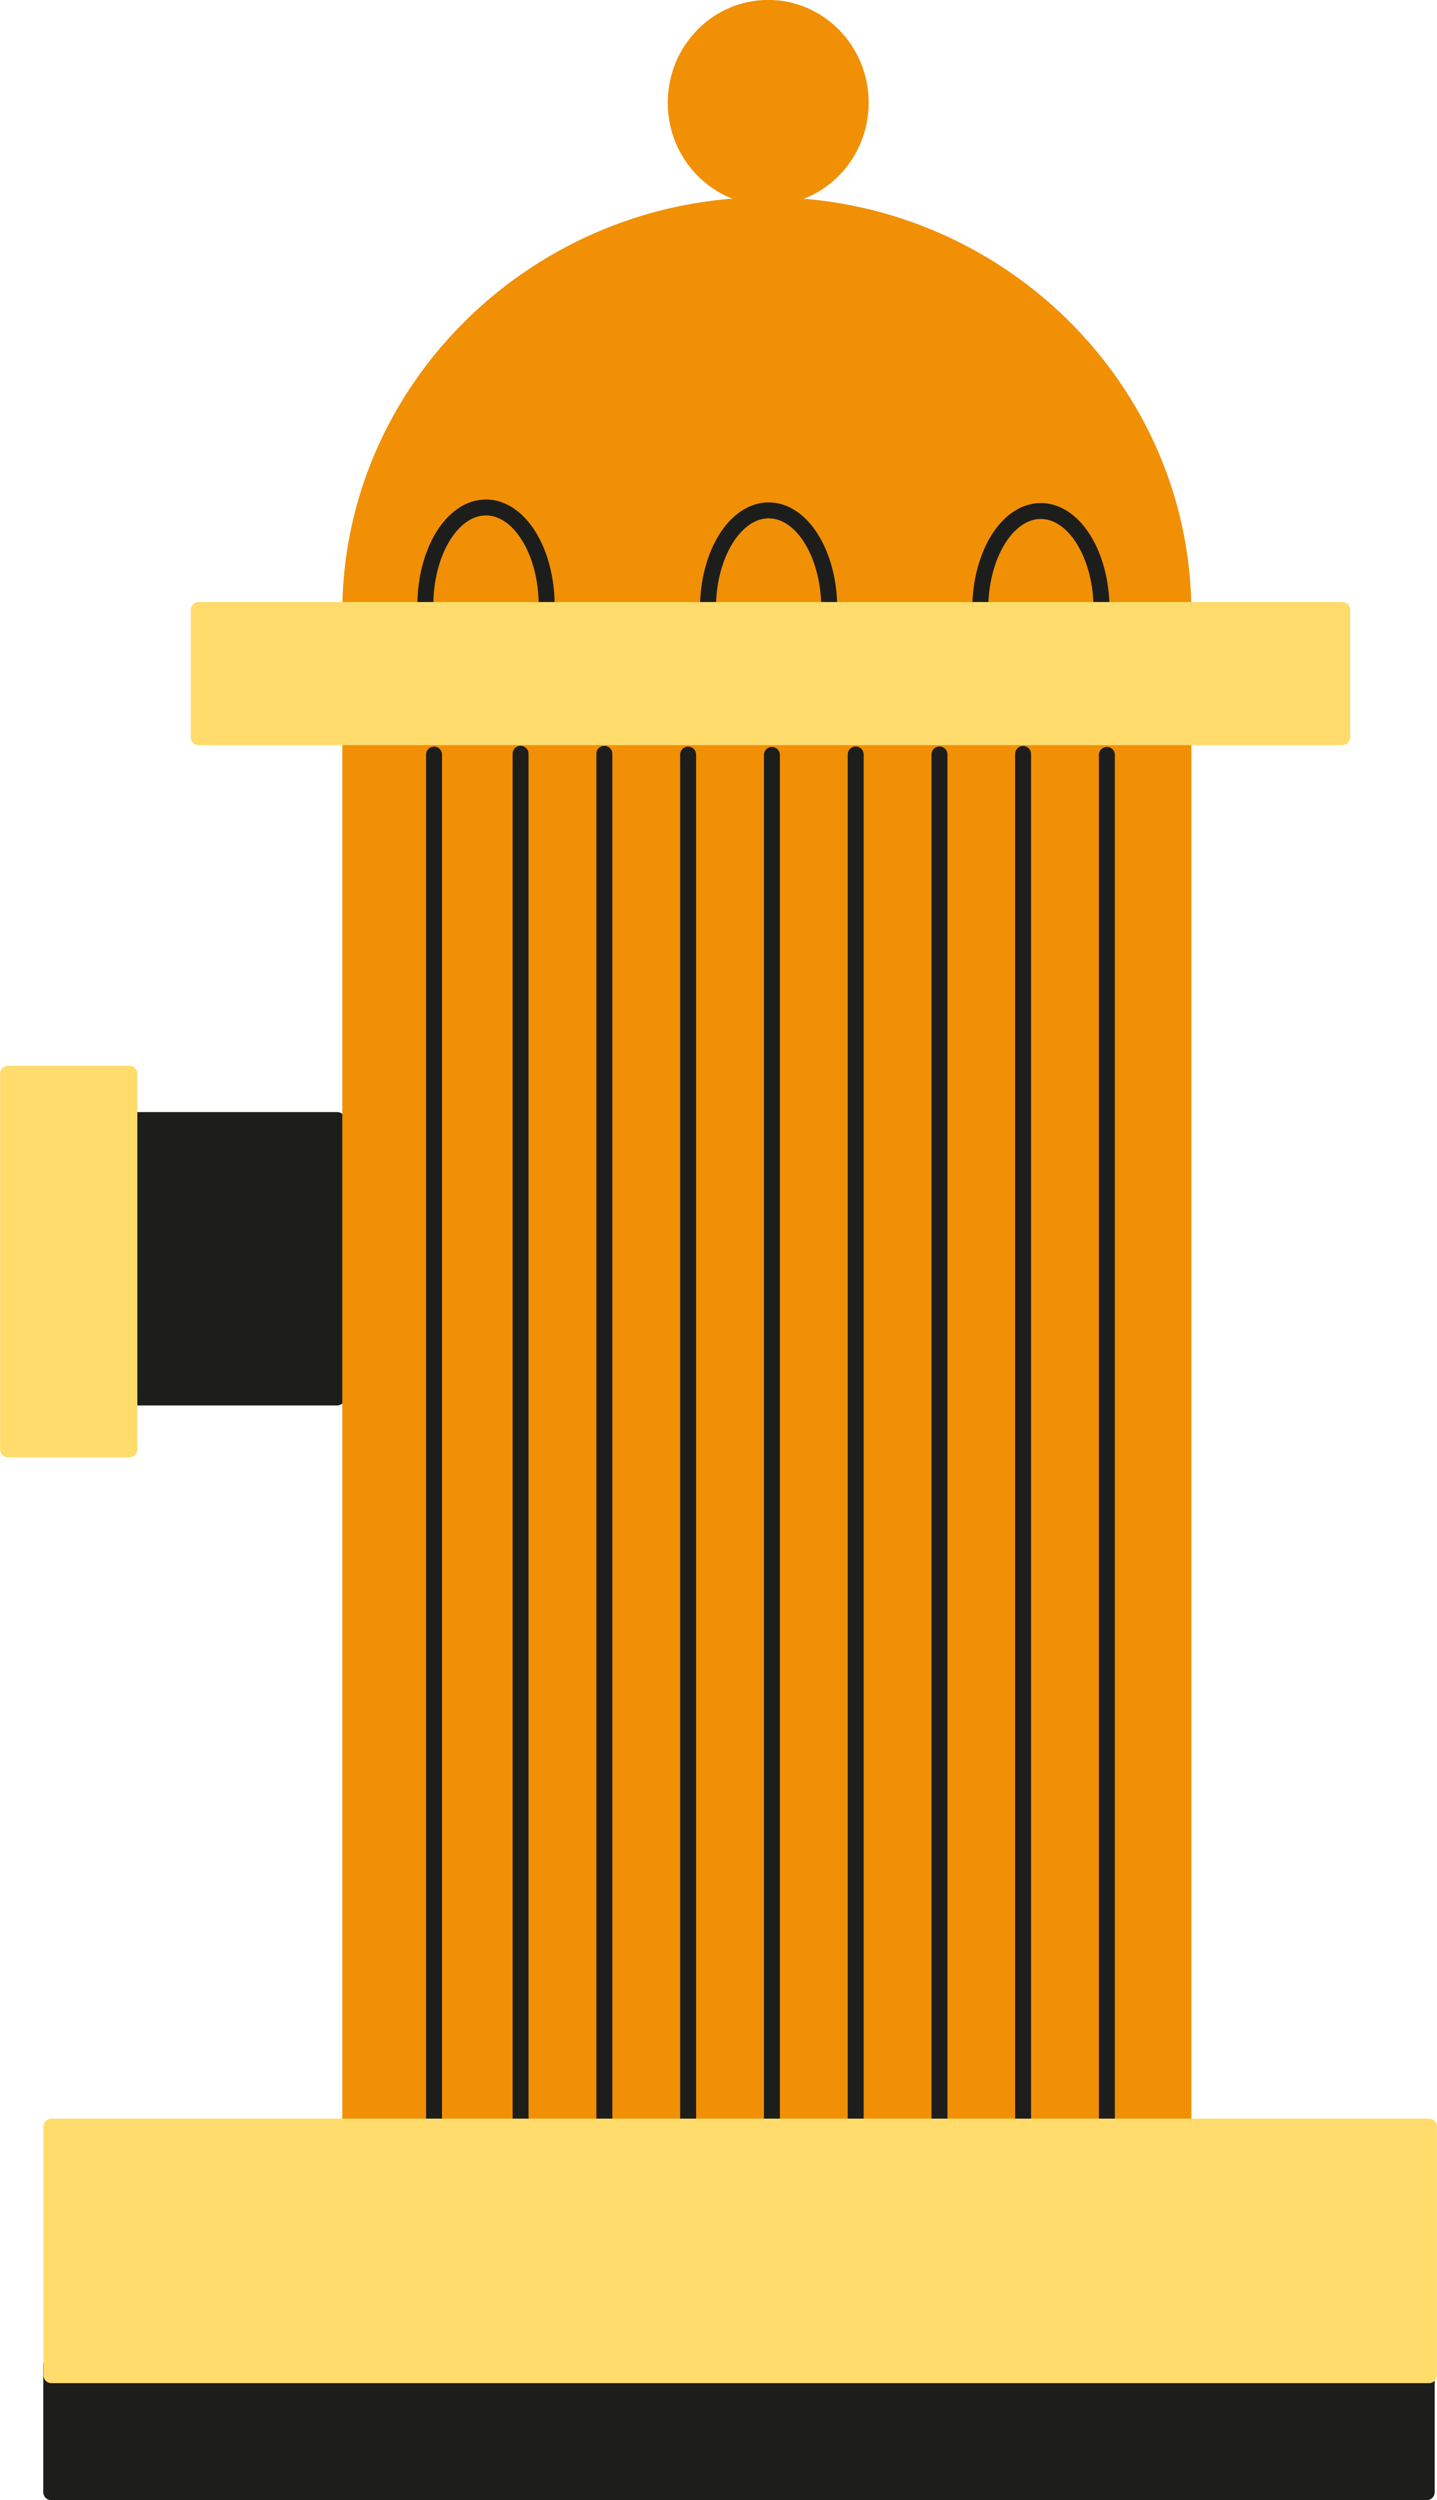
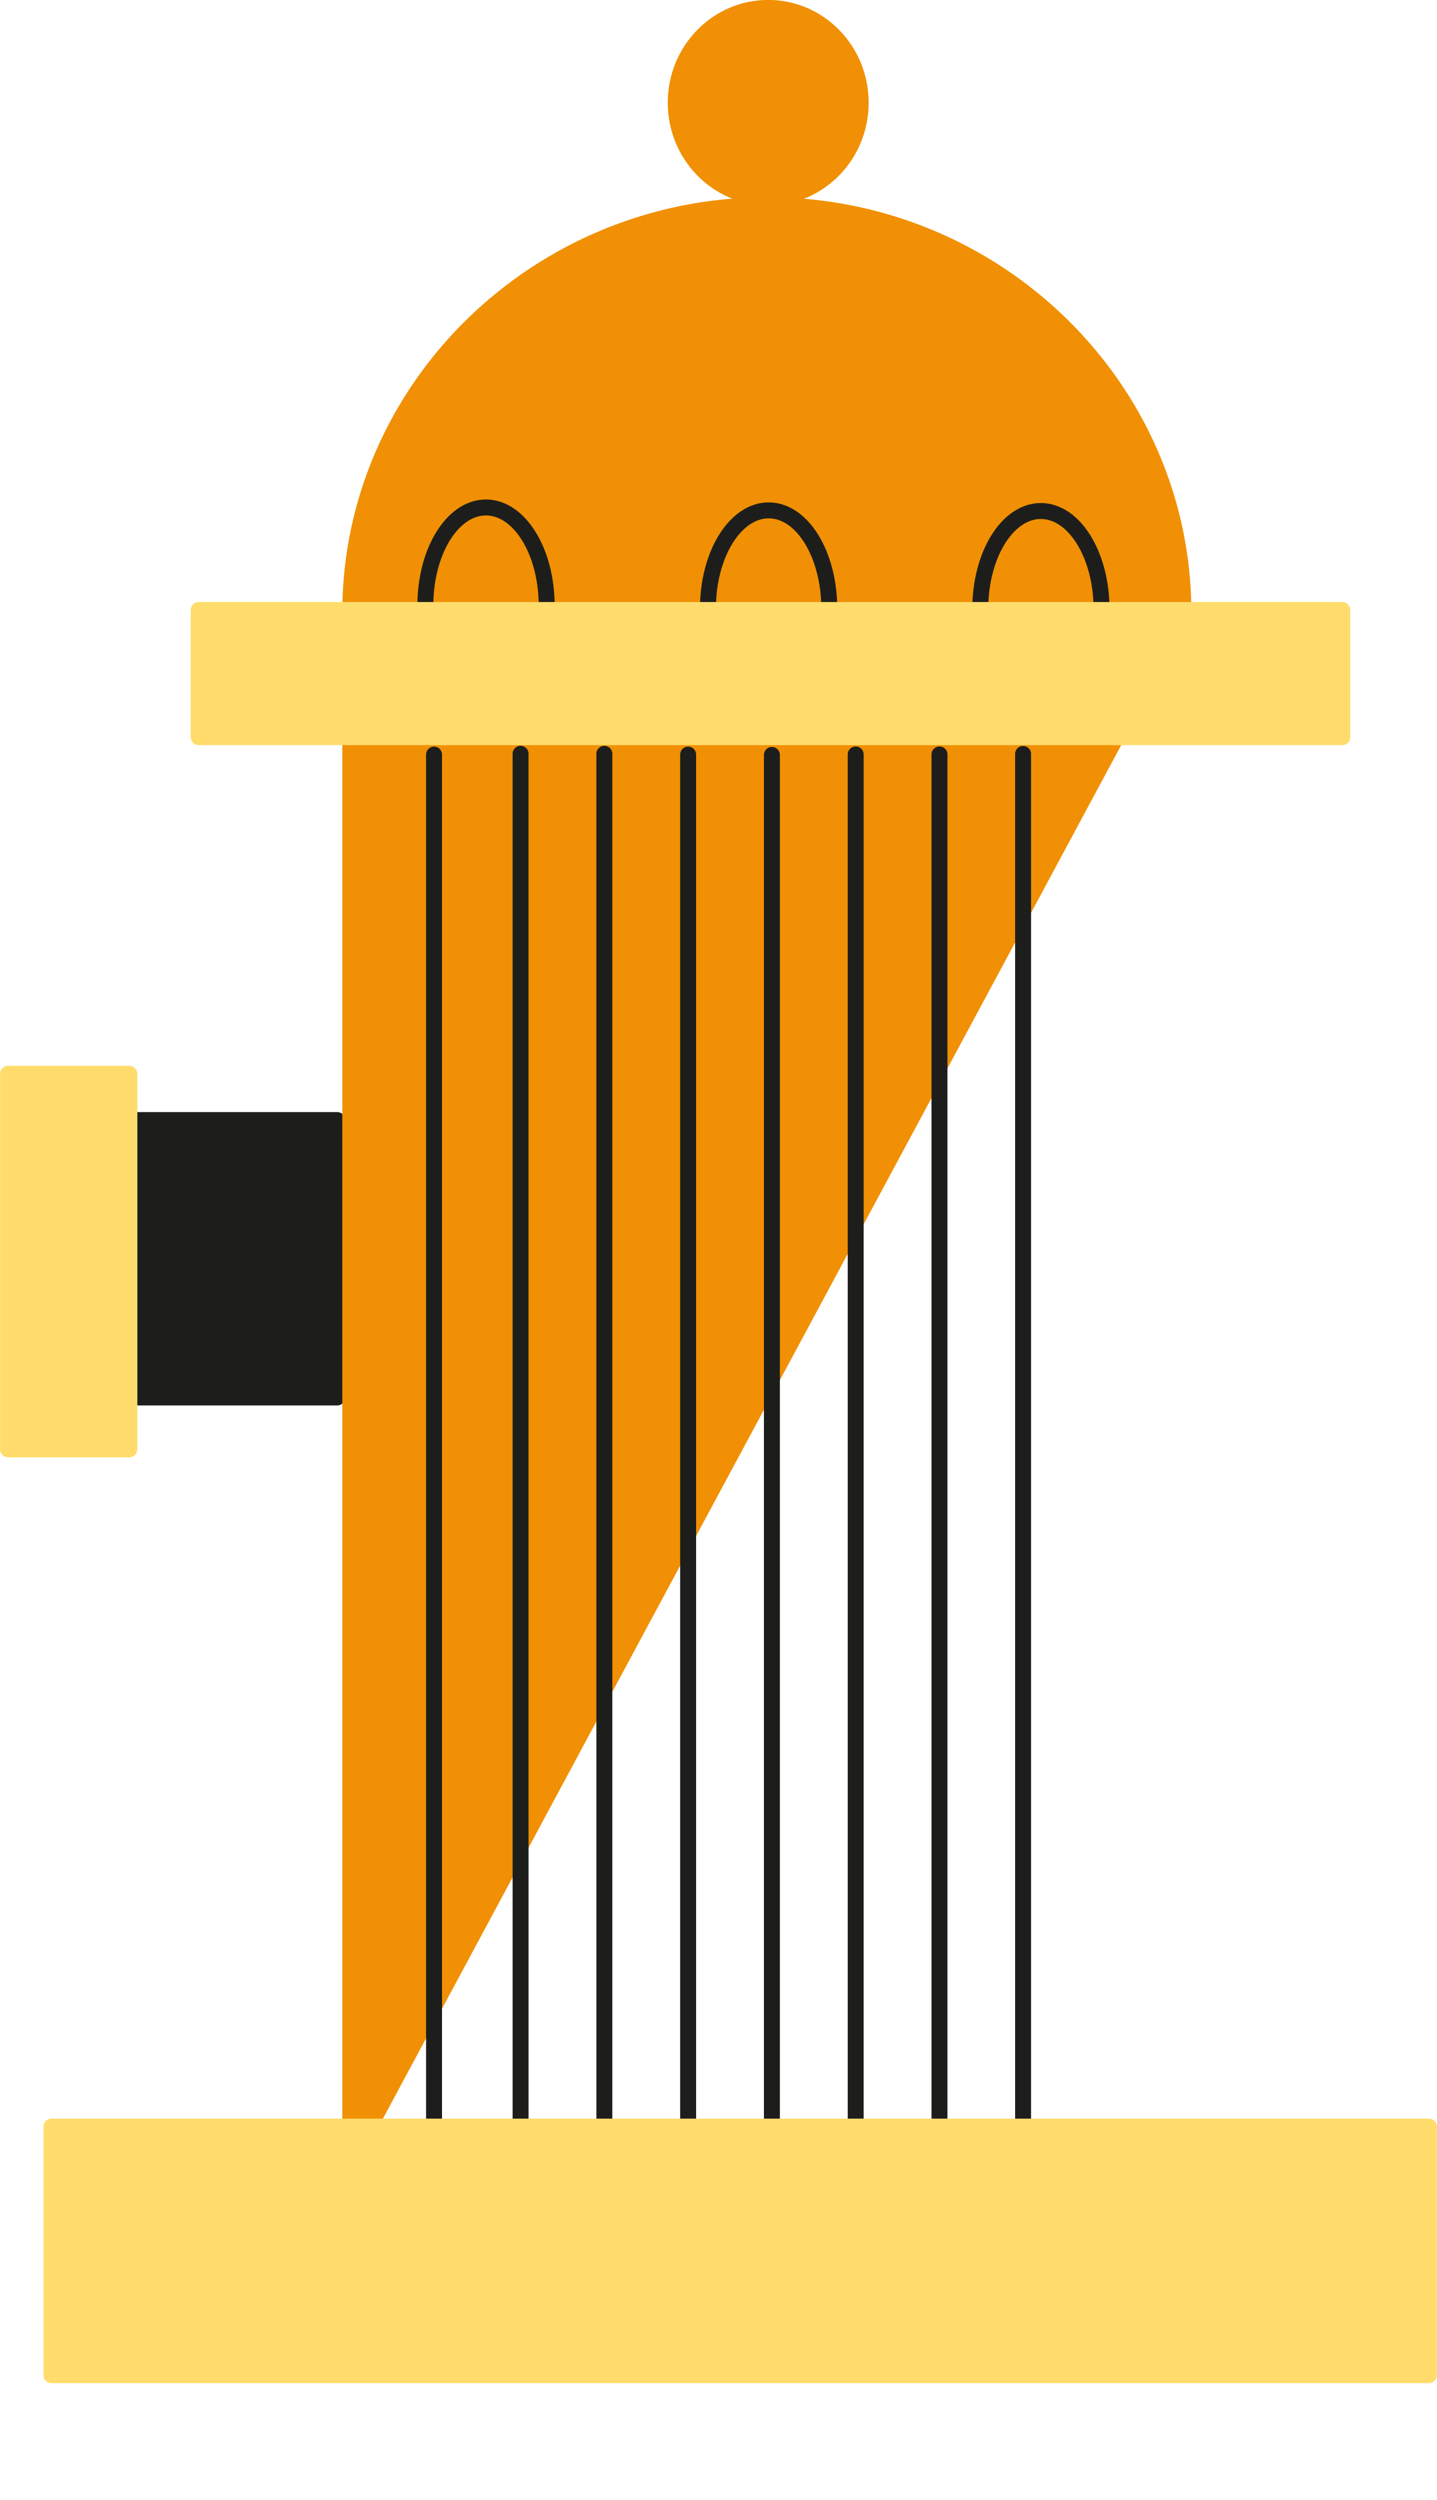
<svg xmlns="http://www.w3.org/2000/svg" viewBox="0 0 89.19 155.09">
  <defs>
    <style>.cls-1{fill:#1d1d1b;}.cls-1,.cls-4{stroke:#1d1e1c;}.cls-1,.cls-2,.cls-3,.cls-4{stroke-linejoin:round;stroke-width:0.99px;}.cls-2{fill:#ffdc6c;stroke:#ffdc6c;}.cls-2,.cls-3,.cls-4{stroke-linecap:round;}.cls-3{fill:#f19004;stroke:#f19004;}.cls-4{fill:none;}</style>
  </defs>
  <title>gidrantAsset 12</title>
  <g id="Layer_2" data-name="Layer 2">
    <g id="Layer_1-2" data-name="Layer 1">
-       <rect class="cls-1" x="3.18" y="146.71" width="85.37" height="7.89" />
      <rect class="cls-1" x="8.38" y="69.48" width="12.55" height="17.21" />
      <rect class="cls-2" x="0.5" y="66.61" width="7.53" height="23.3" />
-       <path class="cls-3" d="M21.74,134.15V38c0-13.9,11.63-25.27,25.86-25.27h0C61.82,12.7,73.45,24.07,73.45,38v96.18Z" />
+       <path class="cls-3" d="M21.74,134.15V38c0-13.9,11.63-25.27,25.86-25.27h0C61.82,12.7,73.45,24.07,73.45,38Z" />
      <path class="cls-4" d="M26.94,46.81v85.9" />
      <path class="cls-4" d="M32.31,46.76v86" />
      <path class="cls-4" d="M37.51,46.76v86" />
      <path class="cls-4" d="M42.71,46.81v86" />
      <path class="cls-4" d="M47.91,46.83v85.94" />
      <path class="cls-4" d="M53.11,46.8v86" />
      <path class="cls-4" d="M58.31,46.8v85.94" />
      <path class="cls-4" d="M63.5,132.77v-86" />
-       <path class="cls-4" d="M68.7,46.83v85.91" />
      <path class="cls-4" d="M26.4,37.57c0-3.36,1.68-6.09,3.76-6.09s3.77,2.73,3.77,6.09" />
      <path class="cls-4" d="M43.94,37.75c0-3.36,1.69-6.09,3.77-6.09s3.76,2.73,3.76,6.09" />
      <path class="cls-4" d="M60.84,37.8c0-3.37,1.68-6.1,3.76-6.1s3.77,2.73,3.77,6.1" />
      <ellipse class="cls-3" cx="47.68" cy="6.37" rx="5.74" ry="5.88" />
      <rect class="cls-2" x="3.19" y="131.92" width="85.5" height="15.42" />
      <rect class="cls-2" x="12.33" y="37.84" width="70.98" height="7.89" />
    </g>
  </g>
</svg>